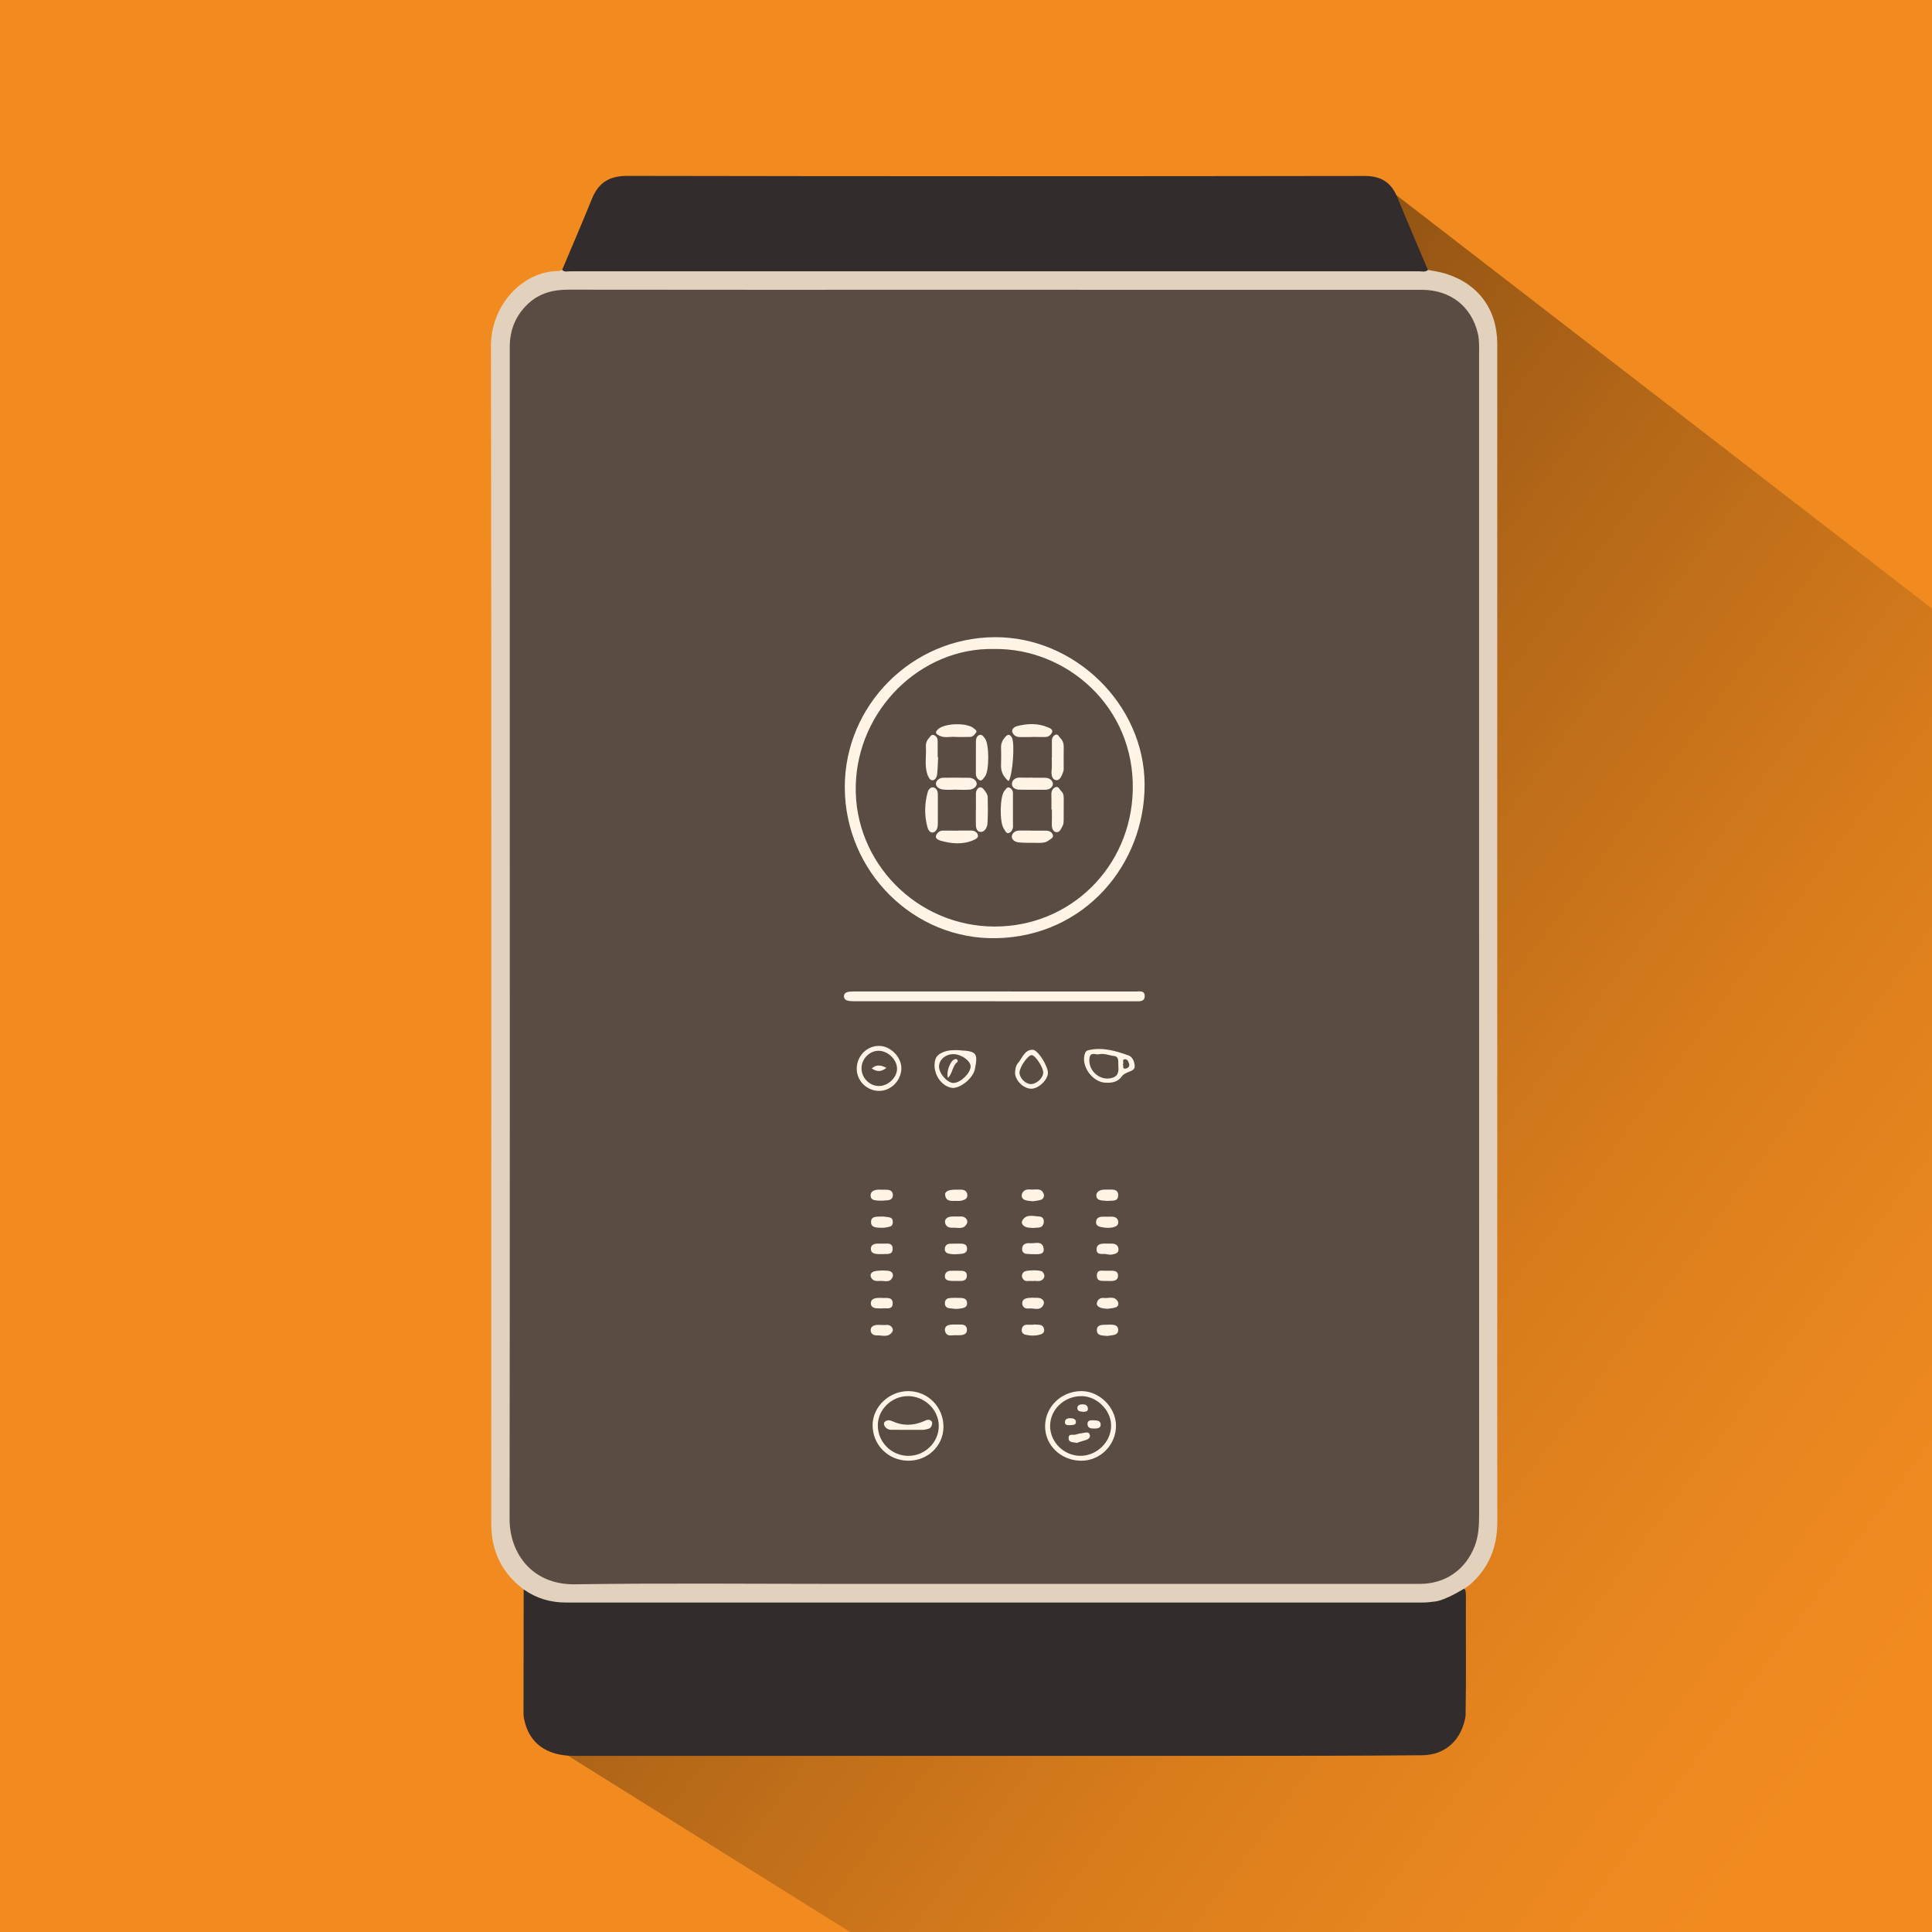
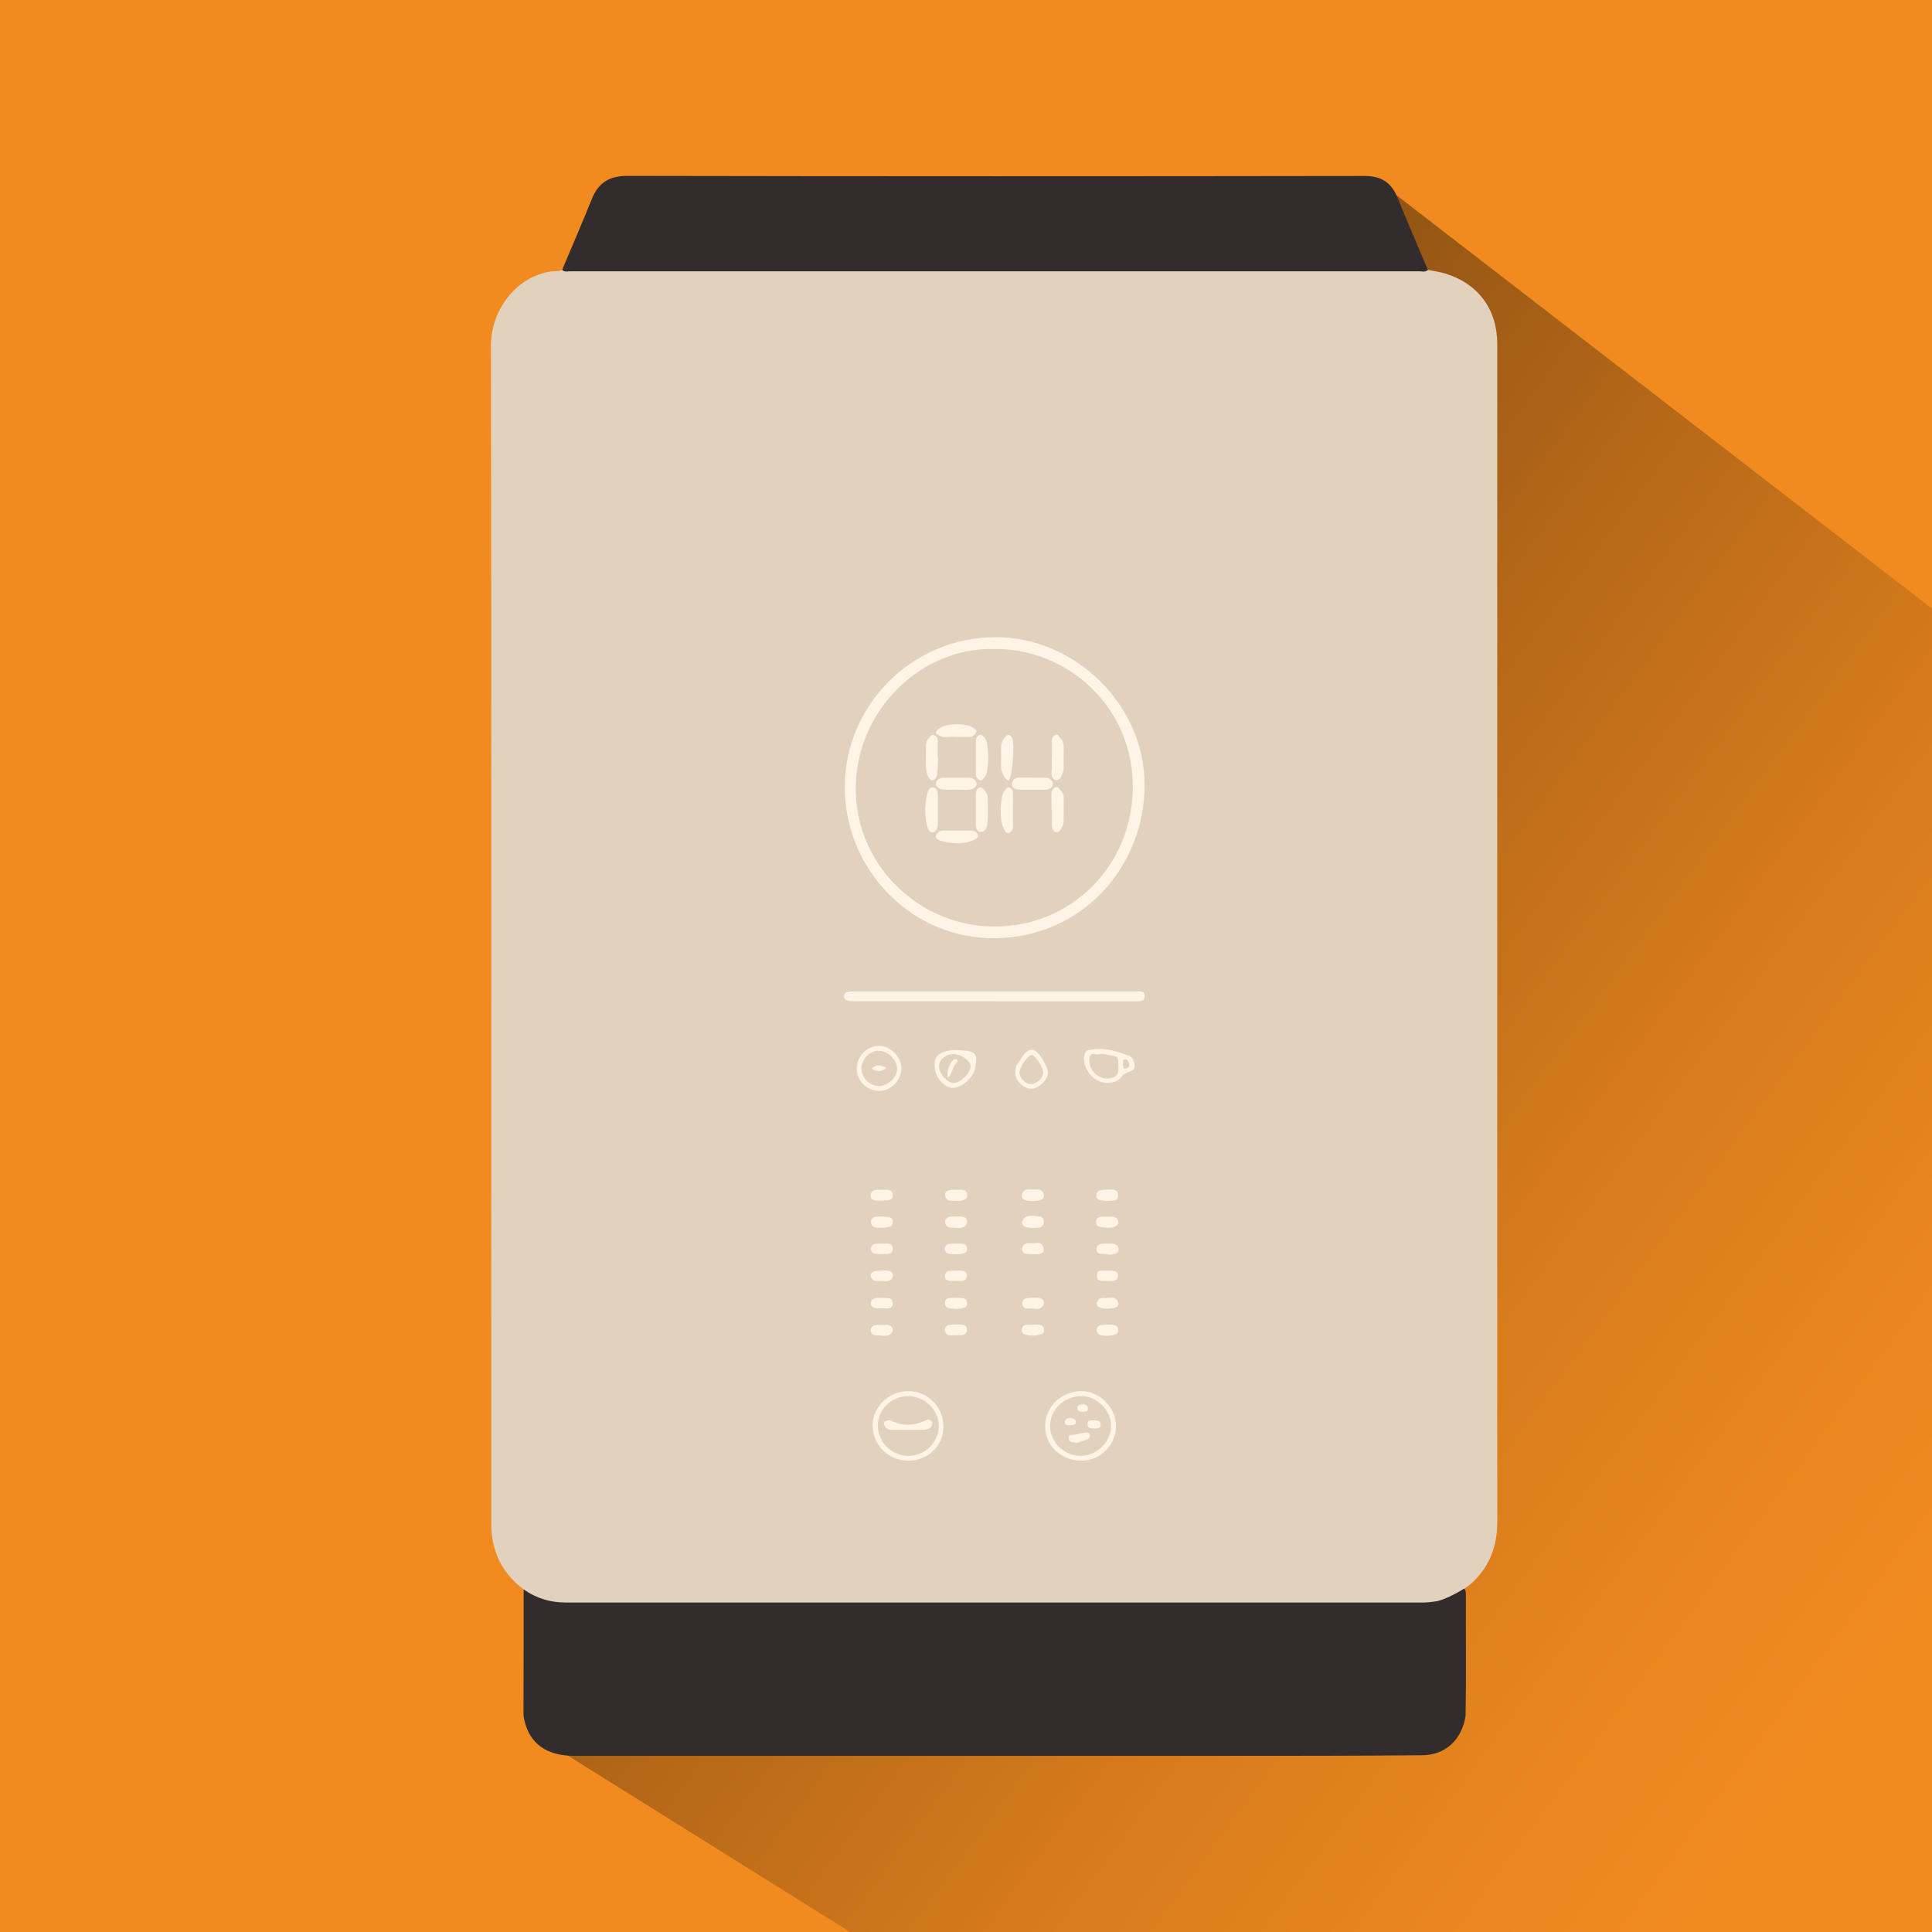
<svg xmlns="http://www.w3.org/2000/svg" id="_Слой_1" data-name="Слой 1" width="200" height="200" viewBox="0 0 200 200">
  <defs>
    <style>
      .cls-1 {
        fill: #332c2c;
      }

      .cls-1, .cls-2, .cls-3, .cls-4, .cls-5, .cls-6 {
        stroke-width: 0px;
      }

      .cls-2 {
        fill: #fff4e6;
      }

      .cls-3 {
        fill: url(#_Безымянный_градиент_23);
      }

      .cls-4 {
        fill: #e2d2bd;
      }

      .cls-5 {
        fill: #f18b20;
      }

      .cls-6 {
        fill: #5a4c42;
      }
    </style>
    <linearGradient id="_Безымянный_градиент_23" data-name="Безымянный градиент 23" x1="197.29" y1="171.784" x2="85.555" y2="89.192" gradientUnits="userSpaceOnUse">
      <stop offset="0" stop-color="#f18b20" />
      <stop offset=".166" stop-color="#e9861f" />
      <stop offset=".409" stop-color="#d67b1c" />
      <stop offset=".699" stop-color="#b56818" />
      <stop offset="1" stop-color="#8d5113" />
    </linearGradient>
  </defs>
  <rect class="cls-5" width="200" height="200" />
  <polygon class="cls-3" points="143 19 200 63 200 200 88 200 56 180 143 19" />
  <path class="cls-1" d="m151.715,177.637c-.387,2.446-2.053,4.046-4.501,4.067-7.097.062-14.194.058-21.292.06-22.17.005-44.34.001-66.509.001-2.842-0-4.627-1.298-5.144-3.745-.042-.199-.075-.404-.075-.606.003-4.294.01-8.587.017-12.881.38-.109.68.108.99.256,1.18.561,2.415.846,3.727.846,29.336-.004,58.671-.004,88.007-.001,1.341 0,2.601-.295,3.8-.899.923-.465,1.018-.398,1.013.631-.018,4.09.044,8.181-.032,12.271Z" />
  <path class="cls-4" d="m148.614,165.778c-.465.066-.924.116-1.391.116-29.554-0-59.108 0-88.662-.002-1.588-0-3.048-.433-4.35-1.358-2.297-1.711-3.361-4.003-3.36-6.861.009-40.623.029-81.246-.027-121.87-.006-4.221,3.291-7.734,6.954-7.743.139-0.0.277-.079.416-.12.394-.146.804-.124,1.213-.124,29.007.001,58.015.001,87.022-0.0.468-0.0.935-.014,1.389.127.596.121,1.206.194,1.785.371,3.427,1.048,5.392,3.716,5.392,7.302.001,33.857-.001,67.713-.001,101.57-0,6.777-.009,13.554.007,20.331.006,2.596-.851,4.804-2.824,6.519-.359.312-2.462,1.588-3.562,1.743Z" />
  <path class="cls-1" d="m147.817,27.943c-.271.263-.611.141-.917.141-29.293.007-58.586.007-87.879.002-.279-0-.589.105-.829-.147,1.027-2.442,2.08-4.873,3.072-7.329.682-1.689,1.792-2.407,3.689-2.403,25.429.048,50.859.045,76.288.008,1.747-.003,2.787.673,3.424,2.239,1.02,2.508,2.098,4.993,3.151,7.488Z" />
-   <path class="cls-6" d="m153.116,96.815c-.001,19.987-.002,39.973.002,59.96 0,1.115-.046,2.213-.455,3.273-.945,2.451-3.038,3.913-5.669,3.914-19.955.003-39.91.002-59.865.002-9.203 0-18.408-.091-27.609.042-4.414.064-6.773-3.19-6.769-6.773.038-29.395.02-58.791.02-88.187-0-11.045.003-22.09 0-33.136-0-1.759.612-3.257,1.891-4.459,1.169-1.099,2.583-1.468,4.177-1.466,13.06.021,26.12.011,39.18.011,16.391 0,32.781-.002,49.172.005,2.945.001,5.126,1.71,5.792,4.497.172.718.132,1.452.132,2.181.002,20.045.001,40.09.001,60.135Z" />
  <g>
    <path class="cls-2" d="m103.014,102.637c4.846,0,9.692-.002,14.537.004.382 0.0.943-.145.948.46.006.623-.554.553-.988.553-9.721-0-19.442-.001-29.163-.007-.228-0-.467-.018-.681-.089-.202-.067-.32-.255-.298-.485.019-.196.164-.328.331-.37.221-.056.458-.066.687-.066,4.875-.003,9.75-.003,14.625-.003v.003Z" />
    <path class="cls-2" d="m106.909,124.355c-.289-.039-.526-.044-.746-.108-.287-.082-.452-.319-.381-.602.128-.508.565-.539.984-.505.461.038,1.048-.2,1.274.454.096.278-.037.537-.328.625-.274.083-.568.098-.803.136Z" />
    <path class="cls-2" d="m98.956,125.931c.345.032.653-.068.914.102.251.163.339.432.191.687-.337.581-.925.351-1.423.374-.366.017-.717-.087-.805-.511-.063-.304.142-.52.4-.598.244-.074.519-.043.722-.055Z" />
    <path class="cls-2" d="m99.056,123.151c.144,0,.288-.003.432.001.36.01.624.158.65.546.027.417-.303.514-.614.595-.136.035-.287.037-.429.025-.487-.041-1.118.171-1.252-.573-.075-.417.349-.61,1.213-.593Z" />
    <path class="cls-2" d="m114.641,124.321c-.199-.017-.401-.027-.601-.052-.278-.035-.521-.149-.545-.459-.026-.339.201-.539.499-.616.219-.057.458-.049.688-.048.454.004,1.056-.095,1.07.559.017.748-.652.548-1.11.615Z" />
    <path class="cls-2" d="m91.409,125.934c.176.022.437.034.687.094.214.051.328.213.329.449.001.221-.057.427-.274.49-.272.078-.563.141-.844.131-.473-.017-1.151.046-1.138-.607.013-.668.692-.513,1.24-.557Z" />
    <path class="cls-2" d="m106.965,127.119c-.259-.026-.501-.01-.715-.082-.335-.113-.603-.401-.394-.729.426-.668,1.135-.4,1.745-.373.356.016.496.311.445.626-.11.675-.68.477-1.081.558Z" />
    <path class="cls-2" d="m91.307,123.161c.175,0,.35-.009.525.002.32.021.571.141.595.506.024.359-.179.547-.513.579-.346.034-.699.064-1.044.035-.34-.028-.765-.061-.746-.548.017-.435.373-.548.746-.579.145-.012.291-.002.437-.002v.006Z" />
    <path class="cls-2" d="m114.639,125.956c.203,0,.409-.024.607.006.28.042.483.204.514.505.034.32-.169.472-.441.555-.429.131-.861.091-1.292.011-.304-.057-.582-.168-.564-.537.019-.393.291-.536.653-.542.174-.003.348-.001.522-.001v.003Z" />
-     <path class="cls-2" d="m106.896,132.619c-.337-.077-.697.117-.946-.162-.222-.248-.218-.536.03-.782.217-.215,1.741-.239,1.939-.015.207.234.295.515.03.777-.318.314-.726.099-1.053.182Z" />
    <path class="cls-2" d="m114.603,129.848c-.371-.132-1.12.191-1.082-.56.033-.64.696-.54,1.177-.553.115-.003.23.01.345.006.398-.014.71.146.741.553.036.466-.378.514-.712.582-.135.027-.285-.015-.47-.028Z" />
    <path class="cls-2" d="m98.823,129.843c-.138-.011-.343-.012-.541-.048-.28-.051-.499-.198-.477-.518.02-.289.187-.5.488-.521.375-.026.754-.014,1.131-.013.34.001.66.055.687.484.027.425-.274.534-.616.574-.201.023-.405.026-.673.041Z" />
    <path class="cls-2" d="m98.945,135.499c-.246-.027-.478-.045-.707-.08-.268-.04-.41-.218-.425-.476-.018-.303.148-.521.437-.56.343-.046.695-.025,1.044-.027.399-.003.809.04.818.553.009.469-.402.502-.748.558-.142.023-.288.022-.418.031Z" />
    <path class="cls-2" d="m106.983,137.109c.232.014.468.008.696.048.263.046.387.255.411.5.023.23-.123.399-.325.467-.537.18-1.094.166-1.635.04-.221-.051-.397-.258-.359-.536.04-.292.198-.481.512-.491.233-.007.466-.001.699-.001 0-.009 0-.019.001-.028Z" />
    <path class="cls-2" d="m98.925,132.598c-.175,0-.351.014-.524-.003-.306-.031-.607-.121-.587-.5.017-.326.227-.533.57-.544.349-.012.699.002,1.048-.001.356-.003.663.084.66.507-.002.396-.269.551-.642.548-.175-.001-.35-0-.525-0v-.006Z" />
    <path class="cls-2" d="m98.849,138.22c-.339.003-.759.136-.949-.241-.203-.404-.05-.763.428-.837.37-.057.754-.017,1.132-.023.372-.006.634.135.639.538.006.416-.296.531-.641.559-.202.017-.406.003-.609.003Z" />
    <path class="cls-2" d="m91.451,129.826c-.263,0-.379.003-.495-.001-.4-.013-.825-.078-.805-.577.018-.426.402-.514.78-.507.116.002.233-.01.349-.001.457.038,1.144-.199,1.126.562-.016.67-.671.464-.955.523Z" />
    <path class="cls-2" d="m91.462,137.166c.163.026.472-.085.728.096.21.149.311.399.174.614-.398.621-1.044.341-1.593.362-.292.011-.596-.117-.634-.474-.038-.351.2-.536.51-.591.225-.039.463-.008.815-.008Z" />
    <path class="cls-2" d="m91.349,131.518c.287.025.565-.003.8.084.224.083.353.343.259.58-.271.685-.889.368-1.368.419-.386.041-.788-.024-.906-.483-.068-.267.155-.451.378-.512.275-.074.573-.064.837-.088Z" />
    <path class="cls-2" d="m91.343,135.443c-.159,0-.275-.001-.391 0-.373.004-.777-.07-.802-.489-.028-.475.381-.586.791-.593.116-.002.234-.011.349-.001.462.04,1.146-.155,1.12.592-.024.691-.687.426-1.067.492Z" />
    <path class="cls-2" d="m106.945,129.836c-.23-.011-.461-.013-.689-.037-.267-.028-.44-.215-.446-.456-.013-.542.372-.687.815-.645.519.049,1.282-.308,1.41.545.094.627-.48.59-.917.594-.058.001-.115-.006-.173-.009-0.0.003-0.0.006-0.0.009Z" />
    <path class="cls-2" d="m114.526,131.544c.189,0,.305-.002.421 0.0.389.006.82.002.791.552-.025.454-.399.51-.767.514-.116.001-.233.002-.348-.006-.439-.031-1.064.141-1.077-.54-.015-.733.632-.477.981-.52Z" />
    <path class="cls-2" d="m106.871,134.339c.38.031.678-.046.943.116.229.141.31.372.208.6-.313.693-.947.352-1.448.397-.309.028-.658-.008-.74-.429-.06-.307.099-.522.362-.605.242-.077.512-.063.676-.079Z" />
    <path class="cls-2" d="m114.651,138.295c-.507-.049-1.078.018-1.101-.569-.023-.595.516-.589.964-.587.174 0.0.35-.023.523-.014.333.018.676.077.717.484.047.461-.286.581-.668.621-.172.018-.342.051-.436.065Z" />
    <path class="cls-2" d="m114.617,135.489c-.262-.042-.507-.04-.716-.127-.204-.084-.425-.229-.343-.526.103-.371.38-.51.732-.47.489.055,1.085-.247,1.419.361.123.223.063.507-.181.599-.292.109-.622.116-.911.163Z" />
    <path class="cls-2" d="m102.972,65.962c-8.561.043-15.548,7.05-15.52,15.563.029,8.672,7.113,15.8,15.754,15.593,9.123-.218,15.321-7.682,15.283-15.934-.037-8.233-7.199-15.265-15.517-15.223Zm-.036,29.954c-8.052-.028-14.529-6.675-14.349-14.579.179-7.86,6.72-14.32,14.332-14.155,7.416-.105,14.538,5.905,14.346,14.606-.176,7.988-6.491,14.155-14.329,14.127Z" />
    <path class="cls-2" d="m94.014,144.009c-1.961-0-3.647,1.589-3.68,3.469-.037,2.064,1.59,3.715,3.679,3.734,2.001.018,3.617-1.507,3.653-3.447.038-2.081-1.591-3.757-3.651-3.757Zm.035,6.701c-1.757.004-3.185-1.418-3.179-3.167.006-1.636,1.44-3.022,3.125-3.018,1.721.004,3.173,1.404,3.188,3.072.015,1.687-1.416,3.109-3.133,3.113Z" />
    <path class="cls-2" d="m111.898,144.007c-2.062.028-3.701,1.636-3.71,3.641-.009,1.981,1.668,3.571,3.759,3.565,1.98-.006,3.601-1.662,3.579-3.658-.021-1.892-1.74-3.574-3.627-3.549Zm-.083,6.699c-1.699-.013-3.133-1.455-3.11-3.127.023-1.704,1.5-3.077,3.284-3.052,1.583.023,3.025,1.466,3.033,3.037.009,1.702-1.475,3.156-3.207,3.143Z" />
    <path class="cls-2" d="m116.811,109.252c-1.314-.464-2.652-.867-4.079-.549-.18.04-.318.093-.395.284-.523,1.297.745,3.101,2.182,3.097.64.026,1.222-.103,1.617-.661.163-.23.396-.322.638-.429.309-.136.728-.224.69-.673-.038-.445-.229-.919-.653-1.069Zm-1.571,2.29c-1.245.469-2.606-.62-2.466-1.956.082-.776.702-.371.904-.442.687-.133,1.145.12,1.635.169.523.053.442.537.454.891.018.512.108,1.098-.528,1.337Zm1.243-.919c-.363.03-.11-.31-.253-.417.16-.193-.153-.571.262-.552.25.011.357.292.401.514.058.295-.189.437-.41.455Z" />
    <path class="cls-2" d="m91.033,108.271c-1.269-.03-2.326,1.022-2.343,2.331-.016,1.283,1.032,2.329,2.333,2.328,1.204-.001,2.268-1.079,2.285-2.318.017-1.175-1.09-2.314-2.275-2.341Zm-.042,4.153c-.986.001-1.816-.85-1.808-1.853.008-.96.84-1.804,1.77-1.794.963.01,1.881.887,1.909,1.823.027.916-.904,1.823-1.871,1.824Z" />
    <path class="cls-2" d="m99.388,108.732c-.058-.003-.116-.012-.173-.018-.525-.014-1.044-.009-1.545.192-.424.17-.763.399-.873.883-.272,1.197.499,2.533,1.635,2.809.833.203,2.285-.92,2.49-1.927.333-1.639.162-1.856-1.533-1.94Zm-.666,3.374c-.629.026-1.511-.956-1.516-1.687-.005-.735.711-1.328,1.561-1.292.8.035,1.704.699,1.71,1.258.008.691-1.011,1.69-1.755,1.72Z" />
    <path class="cls-2" d="m106.901,108.67c-.849-.005-1.068.858-1.524,1.385-.222.257-.266.586-.293.9-.068.803.798,1.712,1.634,1.749.76.033,1.771-.917,1.764-1.657-.007-.69-1.033-2.374-1.582-2.377Zm-.219,3.553c-.568-.028-1.171-.673-1.142-1.223.03-.576.891-1.792,1.258-1.777.382.015,1.214,1.282,1.196,1.82-.02.578-.722,1.209-1.313,1.18Z" />
    <path class="cls-2" d="m97.084,83.828c-.001.525.01,1.051-.005,1.576-.01.341-.167.689-.477.771-.305.081-.522-.277-.588-.518-.335-1.225-.315-2.465.03-3.686.065-.232.293-.518.566-.463.344.069.477.391.476.744-.001.525-0,1.051-.001,1.576Z" />
    <path class="cls-2" d="m97.116,78.386c-.033.605-.04,1.213-.111,1.814-.03.252-.206.562-.464.576-.258.014-.418-.288-.508-.529-.357-.955-.125-1.953-.186-2.93-.02-.329.076-.644.3-.886.142-.155.25-.446.539-.331.224.089.374.288.378.543.009.58.003,1.161.003,1.742.017.001.033.001.05.002Z" />
    <path class="cls-2" d="m101.024,78.423c.001-.555-.001-1.11.002-1.665.001-.278.086-.564.339-.664.293-.115.46.167.609.372.44.605.44,3.319-.003,3.904-.138.182-.318.483-.518.412-.249-.089-.432-.369-.431-.694.002-.555 0-1.11.002-1.665Z" />
    <path class="cls-2" d="m108.892,78.398c0-.583.001-1.166-0-1.749-.001-.26.127-.468.339-.572.292-.142.379.174.526.319.261.256.369.573.36.948-.017.699-.002,1.399-.005,2.099-.001.145.008.301-.04.433-.141.384-.337.926-.721.885-.466-.051-.536-.575-.486-1.052.045-.432.01-.874.01-1.311h.017Z" />
    <path class="cls-2" d="m104.863,83.851c0,.552-.011,1.104.004,1.656.01.334-.162.614-.406.717-.295.124-.409-.243-.544-.435-.464-.66-.414-3.397.069-3.927.137-.15.26-.442.529-.316.204.095.349.297.346.562-.005.581-.002,1.162-.002,1.743h.003Z" />
    <path class="cls-2" d="m108.843,83.798c0-.521.014-1.043-.005-1.563-.012-.33.126-.603.382-.729.35-.172.461.229.65.405.225.209.253.502.248.803-.011.725.003,1.45-.008,2.175-.003.198-.011.421-.101.588-.158.294-.312.745-.699.663-.351-.074-.44-.482-.425-.863.02-.492.005-.986.005-1.479-.016-0-.031-0-.047-0Z" />
    <path class="cls-2" d="m104.406,80.86c-.568-.471-.8-.999-.779-1.657.02-.611.018-1.223.002-1.834-.011-.44.171-.78.45-1.097.276-.314.48-.241.671.083.323.547.087,3.932-.344,4.504Z" />
    <path class="cls-2" d="m101.027,83.792c0-.524.006-1.048-.002-1.572-.005-.324.134-.641.4-.71.233-.061.45.234.596.449.111.162.224.364.228.55.017.901.031,1.804-.022,2.702-.026.444-.29.956-.757.905-.445-.049-.457-.594-.452-1.013.006-.437.001-.873.001-1.31h.008Z" />
-     <path class="cls-2" d="m106.895,80.513c.437,0,.875-.007,1.312.002.432.009.793.281.791.647-.001.298-.343.592-.754.592-.904-0-1.808.007-2.712-.004-.42-.005-.809-.226-.775-.637.03-.361.364-.639.825-.616.436.021.875.005,1.312.005v.012Z" />
+     <path class="cls-2" d="m106.895,80.513c.437,0,.875-.007,1.312.002.432.009.793.281.791.647-.001.298-.343.592-.754.592-.904-0-1.808.007-2.712-.004-.42-.005-.809-.226-.775-.637.03-.361.364-.639.825-.616.436.021.875.005,1.312.005v.012" />
    <path class="cls-2" d="m99.177,85.981c.465,0,.929-0,1.394 0.0.289 0.0.525.141.635.385.152.338-.197.495-.381.579-1.132.517-2.302.406-3.459.082-.219-.061-.562-.232-.475-.499.091-.276.337-.544.717-.542.523.003,1.046.001,1.568.001,0-.002,0-.004-0-.006Z" />
-     <path class="cls-2" d="m106.829,76.296c-.435,0-.87-.002-1.304.001-.37.002-.642-.232-.732-.52-.098-.314.259-.548.484-.607,1.073-.279,2.163-.319,3.208.124.191.081.557.218.414.534-.11.243-.344.466-.679.463-.464-.003-.928-.001-1.391-.001v.005Z" />
-     <path class="cls-2" d="m106.824,85.988c.496,0,.991-.006,1.487.002.318.005.601.16.681.451.083.303-.249.42-.447.57-.349.263-.766.247-1.175.241-.641-.01-1.286.013-1.922-.049-.347-.034-.744-.271-.704-.639.034-.316.35-.592.768-.584.437.008.875.002,1.312.002v.006Z" />
    <path class="cls-2" d="m98.916,76.289c-.482-.077-1.103.157-1.679-.135-.32-.162-.516-.311-.124-.67.705-.645,3.063-.705,3.749-.044.115.111.316.205.169.41-.151.21-.322.428-.611.436-.463.013-.927.004-1.503.004Z" />
    <path class="cls-2" d="m98.983,81.743c-.464,0-.935.047-1.391-.015-.341-.046-.744-.28-.704-.639.034-.308.373-.576.772-.578.9-.003,1.801-.01,2.7.006.394.007.739.307.747.609.008.311-.36.587-.731.616-.462.036-.929.009-1.393.009,0-.003-0-.006-0-.009Z" />
    <path class="cls-2" d="m95.627,148.014c-1.055,0-2.198.001-3.342-.001-.316-0-.571-.137-.722-.41-.086-.155-.091-.346.086-.465.241-.161.475-.128.741-.006,1.063.489,2.134.461,3.209.009.253-.106.542-.298.81-.04.139.134.091.328.029.496-.126.342-.436.339-.812.417Z" />
    <path class="cls-2" d="m111.454,149.375c-.33-.12-.815.017-.832-.49-.017-.522.455-.294.718-.375.222-.068.451-.125.681-.149.295-.03.727-.233.805.213.063.357-.332.479-.648.567-.251.07-.496.159-.724.234Z" />
    <path class="cls-2" d="m113.23,147.031c.255.036.698-.039.712.443.011.365-.341.409-.638.408-.319-.001-.682.001-.724-.423-.039-.398.257-.456.65-.429Z" />
    <path class="cls-2" d="m110.841,147.533c-.314-.002-.631.036-.598-.349.027-.314.298-.376.577-.372.283.004.563.099.558.398-.006.348-.355.282-.537.323Z" />
    <path class="cls-2" d="m112.158,146.151c-.273-.05-.645.003-.63-.42.01-.277.273-.348.518-.355.287-.008.532.079.571.406.04.341-.219.351-.459.369Z" />
    <path class="cls-2" d="m91.761,110.547c-.553.438-1.007.408-1.518.055.481-.415.931-.368,1.518-.055Z" />
    <path class="cls-2" d="m98.131,111.578c-.19-.612.216-1.717.652-1.899.11-.046.231-.084.313.022.042.054.059.204.028.226-.553.394-.486,1.181-.993,1.651Z" />
  </g>
</svg>